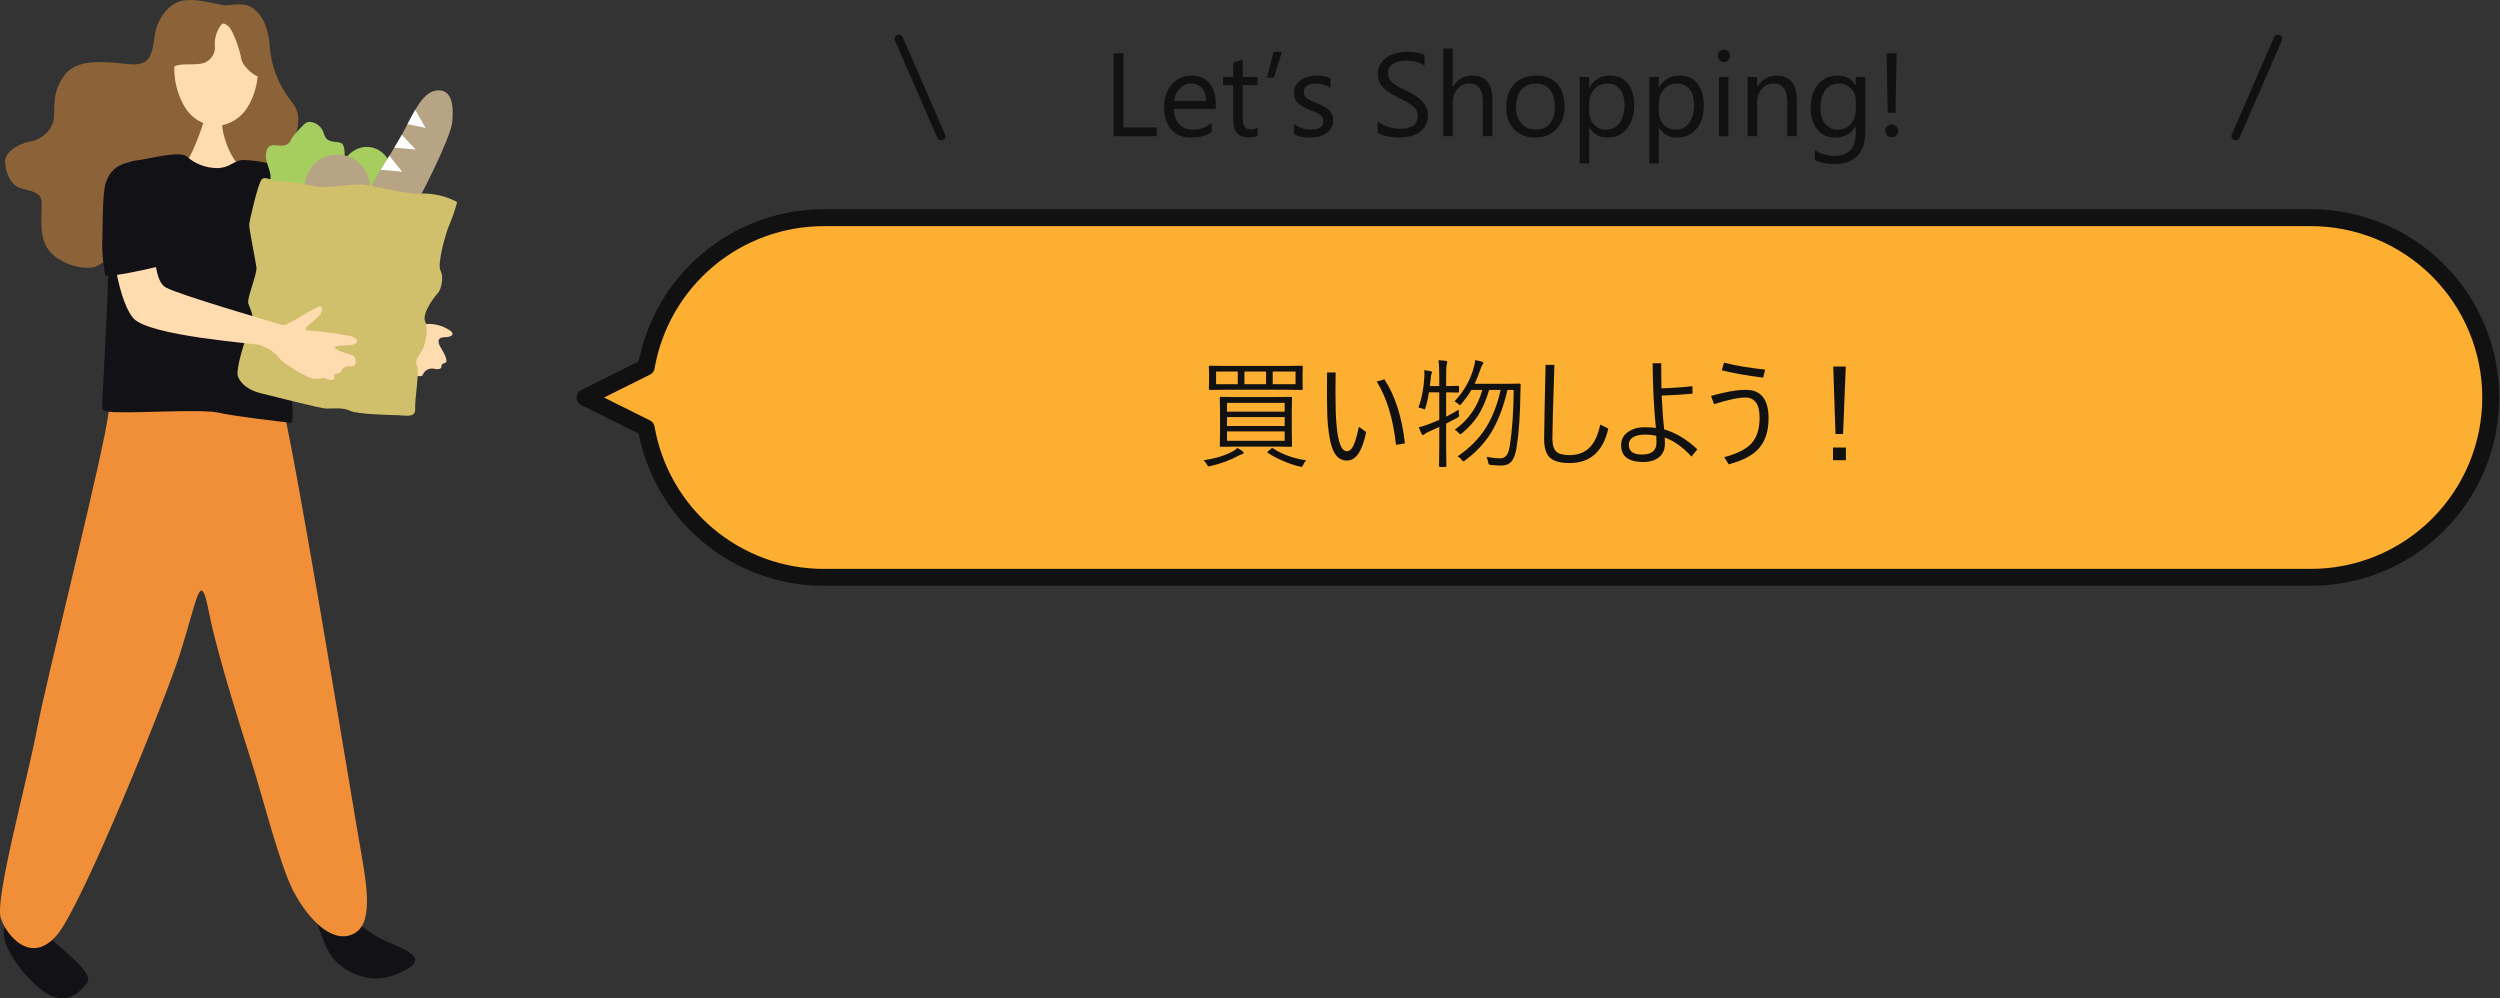
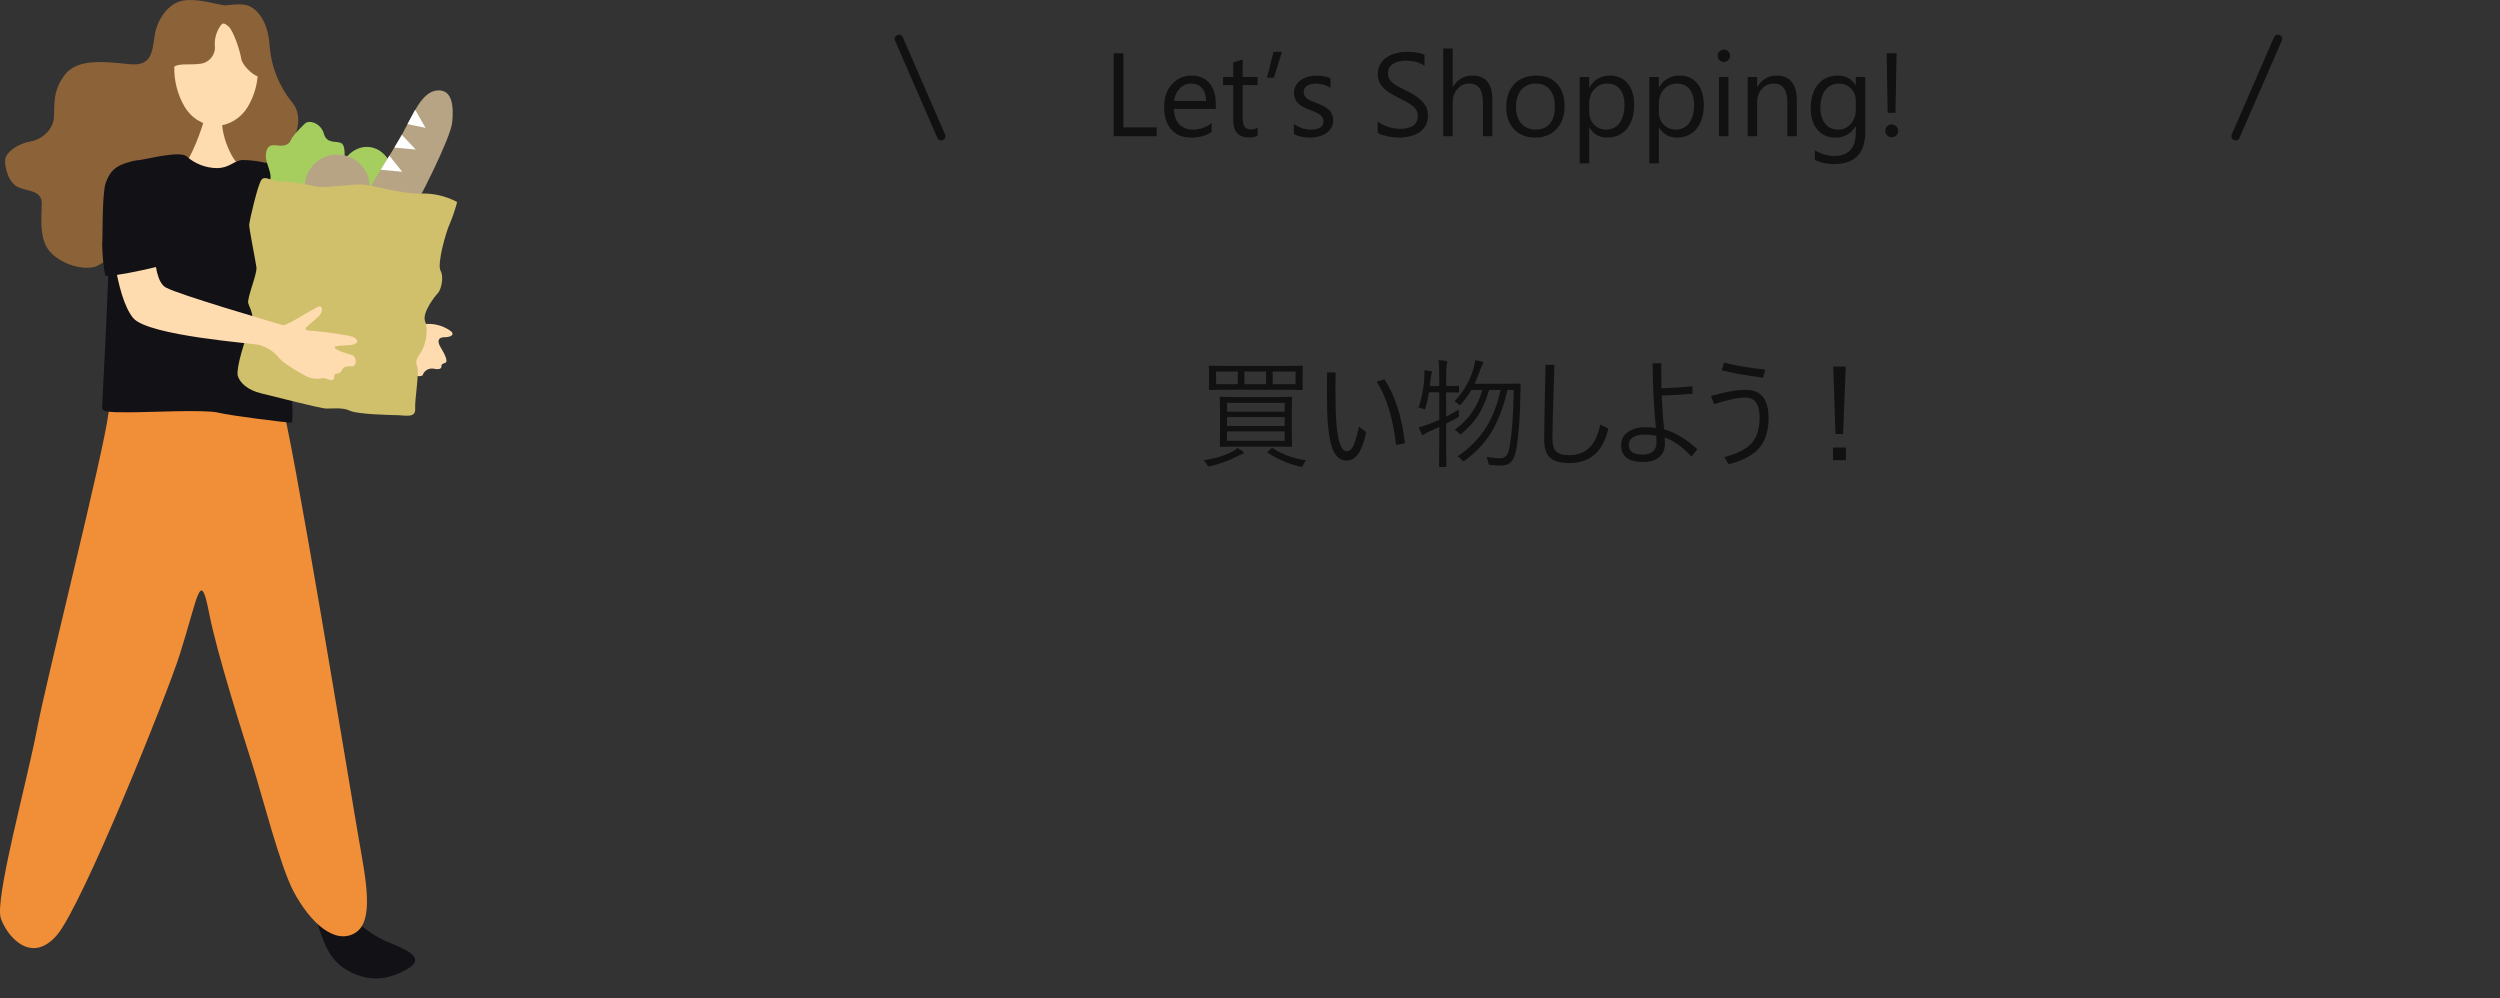
<svg xmlns="http://www.w3.org/2000/svg" width="591" height="236" viewBox="0 0 591 236" fill="none">
  <rect x="0" y="0" width="591" height="236" fill="#333333" stroke="none" />
-   <path d="M546.09 51.464H194.769C184.73 51.456 175.01 54.995 167.326 61.455C159.641 67.915 154.486 76.882 152.769 86.773L138.319 93.975L152.763 101.175C154.481 111.066 159.637 120.032 167.321 126.492C175.005 132.952 184.724 136.491 194.763 136.484H546.09C551.69 136.512 557.24 135.432 562.422 133.308C567.603 131.184 572.314 128.057 576.284 124.106C580.253 120.156 583.403 115.46 585.552 110.289C587.702 105.118 588.808 99.573 588.808 93.973C588.808 88.373 587.702 82.828 585.552 77.657C583.403 72.486 580.253 67.79 576.284 63.84C572.314 59.889 567.603 56.762 562.422 54.638C557.24 52.514 551.69 51.434 546.09 51.461V51.464Z" fill="#FDAF32" stroke="#111111" stroke-width="4" stroke-linecap="round" stroke-linejoin="round" />
  <path d="M305.434 105.434C305.434 105.561 305.361 105.625 305.215 105.625L301.264 105.57H292.5L288.577 105.625C288.431 105.625 288.358 105.561 288.358 105.434L288.413 102.467V96.971L288.358 94.031C288.358 93.885 288.431 93.812 288.577 93.812L292.5 93.867H301.264L305.215 93.812C305.361 93.812 305.434 93.885 305.434 94.031L305.379 96.971V102.467L305.434 105.434ZM303.698 104.203V101.988H290.067V104.203H303.698ZM303.698 100.703V98.598H290.067V100.703H303.698ZM303.698 97.312V95.234H290.067V97.312H303.698ZM307.977 91.967C307.977 92.113 307.904 92.186 307.758 92.186L303.834 92.131H289.889L285.993 92.186C285.847 92.186 285.774 92.113 285.774 91.967L285.829 90.121V88.549L285.774 86.676C285.774 86.53 285.847 86.457 285.993 86.457L289.889 86.512H303.834L307.758 86.457C307.904 86.457 307.977 86.53 307.977 86.676L307.922 88.549V90.121L307.977 91.967ZM306.268 90.818V87.824H300.868V90.818H306.268ZM299.295 90.818V87.824H294.182V90.818H299.295ZM292.61 90.818V87.824H287.483V90.818H292.61ZM294.004 107.033C294.004 107.206 293.9 107.307 293.69 107.334C293.535 107.37 293.248 107.493 292.829 107.703C290.814 108.797 288.568 109.626 286.088 110.191C285.915 110.228 285.797 110.246 285.733 110.246C285.605 110.246 285.459 110.087 285.295 109.768C285.086 109.367 284.826 109.043 284.516 108.797C287.305 108.405 289.648 107.685 291.543 106.637C291.944 106.427 292.264 106.176 292.5 105.885C293.066 106.204 293.476 106.464 293.731 106.664C293.913 106.828 294.004 106.951 294.004 107.033ZM308.77 108.824C308.469 109.152 308.241 109.499 308.086 109.863C307.95 110.191 307.808 110.355 307.663 110.355C307.599 110.355 307.48 110.337 307.307 110.301C306.022 110.018 304.614 109.54 303.083 108.865C301.761 108.282 300.631 107.671 299.692 107.033C299.628 106.988 299.596 106.947 299.596 106.91C299.596 106.855 299.683 106.755 299.856 106.609L300.499 106.049C300.617 105.958 300.708 105.912 300.772 105.912C300.808 105.912 300.868 105.939 300.95 105.994C303.083 107.407 305.689 108.35 308.77 108.824ZM321.252 100.895L322.961 102.125C322.059 106.628 320.546 108.879 318.422 108.879C317.064 108.879 316.039 108.2 315.346 106.842C314.653 105.511 314.175 103.36 313.911 100.389C313.765 98.639 313.692 96.278 313.692 93.307L313.719 88.043H315.743L315.702 92.418C315.702 95.945 315.779 98.547 315.934 100.225C316.29 104.518 317.101 106.664 318.368 106.664C319.015 106.664 319.557 106.19 319.995 105.242C320.387 104.385 320.806 102.936 321.252 100.895ZM325.45 90.203L327.268 89.67C329.811 93.525 331.429 98.575 332.122 104.818L330.016 105.16C329.333 98.935 327.81 93.949 325.45 90.203ZM359.479 90.955C359.443 91.812 359.424 92.445 359.424 92.856C359.37 98.106 359.069 102.421 358.522 105.803C358.276 107.352 357.866 108.455 357.292 109.111C356.736 109.74 355.956 110.055 354.954 110.055C354.279 110.055 353.445 110.009 352.452 109.918C352.178 109.891 352.014 109.845 351.959 109.781C351.914 109.717 351.864 109.549 351.809 109.275C351.7 108.747 351.563 108.323 351.399 108.004C352.684 108.232 353.782 108.346 354.694 108.346C355.405 108.346 355.947 108.022 356.321 107.375C356.585 106.901 356.79 106.199 356.936 105.27C357.492 101.697 357.793 97.335 357.838 92.186H356.375C355.382 96.397 354.038 99.842 352.342 102.521C350.82 104.91 348.824 107.01 346.354 108.824C346.144 108.97 346.003 109.043 345.93 109.043C345.839 109.043 345.711 108.934 345.547 108.715C345.274 108.359 344.955 108.077 344.59 107.867C347.498 105.898 349.781 103.556 351.44 100.84C352.889 98.452 353.992 95.567 354.749 92.186H352.042C351.285 94.728 350.346 96.838 349.225 98.516C348.295 99.883 347.097 101.182 345.629 102.412C345.429 102.576 345.297 102.658 345.233 102.658C345.151 102.658 345.019 102.558 344.836 102.357C344.554 102.011 344.239 101.756 343.893 101.592C347.156 99.258 349.33 96.123 350.415 92.186H347.831C347.183 93.288 346.409 94.368 345.506 95.426C345.315 95.654 345.187 95.768 345.124 95.768C345.042 95.768 344.909 95.676 344.727 95.494C344.454 95.212 344.157 95.007 343.838 94.879C345.88 92.737 347.343 90.272 348.227 87.482C348.519 86.562 348.687 85.778 348.733 85.131C349.207 85.213 349.749 85.336 350.36 85.5C350.56 85.555 350.661 85.646 350.661 85.773C350.661 85.901 350.588 86.051 350.442 86.225C350.323 86.361 350.137 86.803 349.881 87.551C349.435 88.845 349.006 89.907 348.596 90.736H355.952L359.206 90.682C359.388 90.682 359.479 90.773 359.479 90.955ZM344.918 92.582C344.918 92.728 344.846 92.801 344.7 92.801L342.006 92.746H341.87V98.488C342.89 97.978 343.889 97.426 344.864 96.834C344.855 97.007 344.85 97.162 344.85 97.299C344.85 97.508 344.864 97.727 344.891 97.955C344.918 98.128 344.932 98.242 344.932 98.297C344.932 98.452 344.773 98.62 344.454 98.803C343.333 99.395 342.471 99.842 341.87 100.143V105.242L341.924 110.191C341.924 110.328 341.851 110.396 341.706 110.396H340.407C340.261 110.396 340.188 110.328 340.188 110.191L340.243 105.27V100.922C340.06 101.004 339.787 101.132 339.422 101.305C338.693 101.642 338.137 101.893 337.754 102.057C337.271 102.266 336.952 102.453 336.797 102.617C336.652 102.763 336.519 102.836 336.401 102.836C336.273 102.836 336.173 102.763 336.1 102.617C335.845 102.134 335.612 101.596 335.403 101.004C336.141 100.84 336.971 100.58 337.891 100.225C338.939 99.814 339.723 99.495 340.243 99.268V92.746H337.809C337.572 94.204 337.299 95.408 336.989 96.356C336.916 96.638 336.843 96.779 336.77 96.779C336.697 96.779 336.547 96.725 336.319 96.615C336.073 96.515 335.74 96.419 335.321 96.328C336.114 94.213 336.579 91.798 336.715 89.082C336.734 88.882 336.743 88.676 336.743 88.467C336.743 88.203 336.724 87.883 336.688 87.51C337.317 87.583 337.818 87.66 338.192 87.742C338.42 87.788 338.534 87.87 338.534 87.988C338.534 88.079 338.497 88.203 338.424 88.357C338.333 88.558 338.278 88.809 338.26 89.109L338.028 91.269H340.243V89C340.243 87.287 340.179 86.006 340.051 85.158C340.826 85.195 341.423 85.245 341.842 85.309C342.043 85.336 342.143 85.418 342.143 85.555C342.143 85.591 342.107 85.76 342.034 86.061C341.924 86.398 341.87 87.359 341.87 88.945V91.269H342.006L344.7 91.215C344.846 91.215 344.918 91.279 344.918 91.406V92.582ZM365.372 86.252H367.463C367.144 95.841 366.985 101.619 366.985 103.588C366.985 105.119 367.29 106.172 367.901 106.746C368.493 107.311 369.523 107.594 370.991 107.594C373.042 107.594 374.668 106.965 375.872 105.707C376.993 104.522 377.804 102.74 378.305 100.361L380.206 101.318C378.966 106.751 375.913 109.467 371.045 109.467C368.73 109.467 367.131 108.988 366.247 108.031C365.435 107.165 365.03 105.73 365.03 103.725C365.03 102.704 365.071 100.202 365.153 96.219C365.262 91.397 365.335 88.075 365.372 86.252ZM392.825 93.512C392.952 96.483 393.148 99.149 393.413 101.51C396.074 102.257 398.69 103.825 401.26 106.213L399.866 107.922C397.797 105.68 395.687 104.18 393.536 103.424C393.572 104.053 393.59 104.536 393.59 104.873C393.59 106.359 393.053 107.484 391.977 108.25C391.093 108.897 389.94 109.221 388.518 109.221C384.991 109.221 383.227 107.895 383.227 105.242C383.227 103.793 383.888 102.676 385.209 101.893C386.194 101.3 387.315 101.004 388.573 101.004C389.894 101.004 390.856 101.054 391.458 101.154C390.993 96.743 390.733 91.648 390.678 85.869H392.715C392.715 88.494 392.734 90.472 392.77 91.803C395.34 91.721 397.778 91.552 400.084 91.297L400.112 93.061C397.897 93.279 395.468 93.43 392.825 93.512ZM391.54 103.027C390.701 102.836 389.808 102.74 388.86 102.74C387.62 102.74 386.672 102.959 386.016 103.396C385.369 103.807 385.045 104.395 385.045 105.16C385.045 106.691 386.089 107.457 388.176 107.457C390.455 107.457 391.594 106.505 391.594 104.6C391.594 104.262 391.576 103.738 391.54 103.027ZM407.563 85.719C410.215 86.421 413.456 86.972 417.284 87.373L416.805 89.273C412.777 88.754 409.518 88.175 407.03 87.537L407.563 85.719ZM404.487 93.594C407.868 92.637 410.612 92.158 412.717 92.158C416.299 92.158 418.09 94.4 418.09 98.885C418.09 102.139 417.193 104.65 415.397 106.418C413.93 107.858 411.683 108.975 408.657 109.768L407.618 108.072C410.689 107.243 412.827 106.167 414.03 104.846C415.324 103.424 415.971 101.391 415.971 98.748C415.971 95.567 414.85 93.977 412.608 93.977C410.949 93.977 408.484 94.501 405.211 95.549L404.487 93.594ZM436.342 86.648L435.7 102.604H433.909L433.375 86.648H436.342ZM436.37 105.803V108.797H433.321V105.803H436.37Z" fill="#111111" />
-   <path d="M4.732 215.716C7.489 215.716 10.858 220.616 13.004 222.761C15.149 224.906 22.191 230.113 20.66 232.255C19.128 234.397 15.453 238.381 9.938 234.093C4.424 229.805 -0.167 222.454 1.056 219.392C1.352 218.541 1.836 217.768 2.472 217.132C3.109 216.495 3.882 216.011 4.732 215.716Z" fill="#121116" />
  <path d="M80.103 212.289C77.151 213.103 74.014 215.555 75.364 219.312C76.714 223.069 77.855 227.205 82.669 229.691C87.483 232.177 91.781 231.629 96.181 229.147C100.581 226.665 96.895 224.82 92.244 222.924C87.086 220.894 82.794 217.134 80.103 212.289Z" fill="#121116" />
  <path d="M53.179 1.279C51.112 1.05 46.746 -0.444 43.303 0.131C39.858 0.706 37.102 4.494 36.526 8.631C35.95 12.768 35.611 15.637 30.669 15.179C25.726 14.721 18.492 13.57 15.393 17.589C12.293 21.608 12.979 24.938 12.751 27.812C12.521 30.686 9.879 32.979 7.236 33.438C4.593 33.897 2.136 35.438 1.378 37.114C0.834 38.314 1.566 42.365 3.678 43.89C5.738 45.379 9.994 44.58 9.878 48.256C9.762 51.932 9.42 55.72 11.143 58.591C12.866 61.462 18.034 63.876 21.942 63.186C25.852 62.496 31.13 54.342 37.447 52.965C43.766 51.588 68.23 35.851 69.493 32.865C70.755 29.879 71.102 26.432 68.918 24.021C65.947 20.302 64.148 15.784 63.749 11.041C63.52 6.102 61.568 3.002 59.501 1.741C57.434 0.48 54.328 1.279 53.179 1.279Z" fill="#8C6239" />
  <path d="M50.77 10.545C50.739 8.96 51.208 7.406 52.111 6.103C52.611 5.452 52.798 5.26 53.986 6.218C55.174 7.176 56.786 12.154 57.011 13.799C57.236 15.444 59.69 17.665 60.911 18.048C60.681 20.592 59.883 23.053 58.576 25.248C57.802 26.562 56.716 27.665 55.414 28.46C54.112 29.254 52.635 29.715 51.112 29.801C49.589 29.714 48.112 29.253 46.81 28.459C45.508 27.665 44.422 26.562 43.648 25.248C41.969 22.375 41.122 19.092 41.201 15.766C42.437 14.866 45.272 15.466 47.665 15.025C48.662 14.827 49.543 14.249 50.122 13.412C50.7 12.576 50.931 11.548 50.765 10.545" fill="#FFDBB0" />
  <path d="M52.703 27.997C52.15 28.397 49.081 28.597 48.342 27.997C48.12 29.316 44.978 38.447 43.011 39.366C45.341 42.922 52.576 43.283 57.086 39.366C54.431 38.045 51.774 30.176 52.703 27.997Z" fill="#FFDBB0" />
  <path d="M35.538 92.083C32.788 91.9 26.704 88.556 25.658 97.565C24.603 106.665 11.113 159.933 8.751 172.365C6.389 184.797 -1.343 212.722 0.203 217.122C1.749 221.522 7.457 228.042 13.446 221.073C19.435 214.104 39.397 164.523 42.514 154.673C46.88 140.891 47.338 134.229 49.405 144.796C51.36 154.788 57.425 173.657 59.705 180.867C61.985 188.077 66.223 204.767 69.387 210.723C73.292 218.075 79.072 223.352 83.859 220.6C88.646 217.848 86.459 207.82 84.685 197.572C82.911 187.324 68.952 101.98 66.383 94.443C63.814 86.906 39.183 92.632 35.538 92.083Z" fill="#F18E38" />
  <path d="M69.51 57.819C68.591 58.584 67.289 59.657 68.284 63.945C69.279 68.233 69.971 72.52 71.731 73.822C73.491 75.124 88.194 83.694 90.337 84.849C92.48 86.004 94.32 87.757 96.08 88.293C97.84 88.829 99.831 89.293 99.985 88.522C100.183 88.052 100.531 87.662 100.975 87.413C101.419 87.164 101.933 87.069 102.437 87.145C103.432 87.374 104.351 87.299 104.351 86.687C104.351 86.075 104.505 86.073 105.27 85.768C106.035 85.463 105.041 83.547 104.197 82.168C103.353 80.789 103.432 79.718 105.116 79.718C106.8 79.718 107.795 78.953 106.111 77.958C104.556 76.978 102.739 76.497 100.904 76.578C98.991 76.654 97.918 75.966 94.856 76.042C91.794 76.118 87.504 75.584 86.127 75.584C84.75 75.584 83.446 73.746 82.373 71.679C81.3 69.612 77.703 57.361 76.401 56.517C75.099 55.673 69.51 57.817 69.51 57.817" fill="#FFDBB0" />
  <path d="M66.484 39.664C63.54 38.468 60.396 37.844 57.219 37.826C55.152 38.055 54.233 39.74 51.247 39.74C48.62 39.701 46.094 38.723 44.127 36.983C42.594 35.606 35.357 37.473 32.527 37.934C29.697 38.395 27.779 41.071 25.636 43.445C23.493 45.819 25.563 62.483 25.599 63.245C25.711 65.612 24.219 94.945 24.144 96.169C24.069 97.393 25.292 97.469 30.423 97.469C35.554 97.469 48.417 96.779 51.557 97.545C54.697 98.311 67.936 99.926 68.936 99.926C69.936 99.926 67.176 67.226 67.098 65.468C67.02 63.71 67.098 61.868 67.788 63.476C68.478 65.084 68.4 65.85 70.852 65.776C73.304 65.702 80.5 63.248 80.117 61.717C79.734 60.186 76.71 49.256 75.596 47.096C74.219 44.417 68.629 40.434 66.484 39.669" fill="#121116" />
  <path d="M79.911 42.157C79.504 46.584 82.119 50.442 85.751 50.776C89.383 51.11 92.657 47.792 93.064 43.366C93.471 38.94 90.856 35.081 87.224 34.747C83.592 34.413 80.318 37.731 79.911 42.157Z" fill="#A6CE5F" />
  <path d="M96.391 51.756C98.826 47.826 106.57 32.621 106.917 28.847C107.264 25.073 106.934 21.122 103.395 21.373C99.856 21.624 97.774 26.682 95.266 31.382C92.758 36.082 86.516 44.984 86.026 47.814C85.536 50.644 96.391 51.756 96.391 51.756Z" fill="#B7A484" />
  <path d="M81.273 39.293C81.441 37.462 81.839 34.386 80.625 33.813C79.411 33.24 77.254 34.079 76.559 31.592C75.864 29.105 73.059 28.216 72.047 29.247C71.035 30.278 69.263 31.914 68.678 33.267C68.093 34.62 66.378 34.467 65.578 34.391C64.778 34.315 63.087 33.891 62.85 36.485C62.613 39.079 65.368 41.818 62.979 43.839C60.59 45.86 66.553 48.897 69.587 49.753C72.849 50.462 76.26 49.865 79.087 48.088C81.187 46.552 81.278 39.293 81.278 39.293" fill="#A6CE5F" />
  <path d="M98.152 25.967L100.602 30.228L96.329 29.346L98.152 25.967Z" fill="white" />
  <path d="M95 31.873L98.281 35.358L93.223 34.892L95 31.873Z" fill="white" />
  <path d="M92.046 36.808L95.074 40.598L89.994 40.132L92.046 36.808Z" fill="white" />
  <path d="M72.047 43.542C71.908 45.058 72.222 46.581 72.949 47.919C73.676 49.257 74.784 50.349 76.131 51.057C77.479 51.766 79.006 52.059 80.52 51.9C82.034 51.74 83.467 51.136 84.638 50.162C85.809 49.189 86.664 47.89 87.097 46.431C87.53 44.971 87.52 43.416 87.069 41.961C86.618 40.507 85.746 39.219 84.564 38.261C83.381 37.302 81.941 36.715 80.425 36.575C78.39 36.388 76.364 37.017 74.793 38.324C73.222 39.63 72.234 41.507 72.047 43.542Z" fill="#B7A484" />
  <path d="M108.063 47.754C105.288 46.275 102.159 45.589 99.02 45.77C95.546 45.911 87.79 43.7 85.491 43.603C83.192 43.506 77.225 44.459 75.291 44.166C73.357 43.873 69.191 42.791 66.757 42.916C64.323 43.041 62.745 41.39 61.838 42.465C60.931 43.54 58.976 52.274 58.903 53.056C58.83 53.838 60.419 61.656 60.624 63.204C60.829 64.752 58.338 70.504 58.689 71.697C59.04 72.89 60.464 74.983 59.203 77.406C57.942 79.829 55.773 87.125 56.197 88.777C56.621 90.429 58.532 92.221 61.697 92.977C64.862 93.733 75.784 96.577 77.166 96.59C78.548 96.603 81.003 96.261 82.766 97.109C84.529 97.957 92.477 98.123 94.089 98.15C95.701 98.177 98.289 98.879 98.148 96.673C98.007 94.467 99.186 87.888 98.616 86.567C98.046 85.246 98.679 84.612 99.628 83.084C100.577 81.556 101.359 78.053 100.508 76.015C99.657 73.977 102.916 69.892 103.55 69.258C104.184 68.624 105.042 65.589 104.15 64.007C103.258 62.425 105.469 54.671 106.324 52.907C107.026 51.235 107.608 49.516 108.064 47.761" fill="#D0C06B" />
  <path d="M35.574 51.025C37.034 51.118 35.13 65.772 39.221 67.978C42.492 69.743 63.809 75.934 66.736 76.836C67.243 76.992 67.879 76.512 67.96 76.536C69.925 75.666 72.506 73.906 74.983 72.619C76.383 71.893 76.397 73.606 75.524 74.562C74.442 75.749 72.724 76.929 72.292 77.526C72.204 77.821 72.292 78.092 72.726 78.109C76.102 78.367 79.462 78.81 82.79 79.435C84.15 79.742 85.469 81.005 83.214 81.535C82.551 81.689 79.27 81.601 79.114 82.042C78.899 82.664 82.088 83.673 83.143 83.897C84.364 84.158 84.537 86.688 83.072 86.61C80.02 86.449 81.534 88.19 79.472 88.355C78.792 88.409 79.231 89.255 78.797 89.72C78.436 90.103 77.164 89.503 76.452 89.349C75.03 89.725 73.518 89.542 72.228 88.837C70.323 87.854 68.504 86.715 66.787 85.432C65.444 84.272 65.095 82.865 61.387 81.559C60.336 81.188 34.944 79.431 31.463 75.159C27.197 69.928 26.427 54.917 25.454 52.633C24.267 49.849 33.674 52.711 35.56 51.024" fill="#FFDBB0" />
  <path d="M37.544 40.573C36.836 39.496 35.793 38.684 34.577 38.261C33.36 37.838 32.038 37.829 30.816 38.235C27.006 39.195 25.934 40.726 25.016 43.176C24.098 45.626 24.305 55.92 24.159 57.873C24.191 60.286 24.425 62.692 24.859 65.066C25.013 65.985 42.48 62.156 42.171 61.39C41.862 60.624 40.171 52.354 39.633 50.365C39.095 48.376 38.77 41.887 37.542 40.565" fill="#121116" />
  <path d="M528.5 32.196L538.5 9.196" stroke="#111111" stroke-width="2" stroke-linecap="round" />
  <path d="M273.447 32.196H263.275V12.59H265.572V30.118H273.447V32.196ZM287.406 25.756H277.521C277.557 27.315 277.977 28.518 278.779 29.366C279.581 30.213 280.684 30.637 282.087 30.637C283.664 30.637 285.113 30.118 286.435 29.079V31.184C285.205 32.077 283.578 32.524 281.554 32.524C279.576 32.524 278.022 31.89 276.892 30.623C275.762 29.348 275.197 27.556 275.197 25.25C275.197 23.072 275.812 21.299 277.042 19.932C278.282 18.556 279.818 17.868 281.65 17.868C283.482 17.868 284.899 18.46 285.902 19.645C286.904 20.83 287.406 22.475 287.406 24.581V25.756ZM285.109 23.856C285.1 22.562 284.785 21.555 284.166 20.834C283.555 20.114 282.703 19.754 281.609 19.754C280.552 19.754 279.654 20.133 278.916 20.889C278.177 21.646 277.722 22.635 277.548 23.856H285.109ZM297.304 32.059C296.776 32.351 296.078 32.497 295.212 32.497C292.761 32.497 291.535 31.129 291.535 28.395V20.11H289.128V18.196H291.535V14.778L293.777 14.053V18.196H297.304V20.11H293.777V27.998C293.777 28.937 293.936 29.607 294.255 30.008C294.574 30.409 295.103 30.61 295.841 30.61C296.406 30.61 296.894 30.455 297.304 30.145V32.059ZM303.06 12.262L301.146 18.36H299.533L301.05 12.262H303.06ZM305.876 31.69V29.284C307.098 30.186 308.442 30.637 309.91 30.637C311.878 30.637 312.863 29.981 312.863 28.669C312.863 28.295 312.776 27.98 312.603 27.725C312.439 27.461 312.211 27.228 311.919 27.028C311.637 26.827 311.3 26.65 310.908 26.495C310.525 26.331 310.11 26.162 309.664 25.989C309.044 25.743 308.497 25.497 308.023 25.25C307.558 24.995 307.166 24.713 306.847 24.403C306.537 24.084 306.3 23.724 306.136 23.323C305.981 22.922 305.904 22.452 305.904 21.915C305.904 21.258 306.054 20.68 306.355 20.178C306.656 19.668 307.057 19.244 307.558 18.907C308.059 18.56 308.629 18.301 309.267 18.127C309.914 17.954 310.58 17.868 311.263 17.868C312.475 17.868 313.56 18.077 314.517 18.497V20.766C313.487 20.092 312.302 19.754 310.962 19.754C310.543 19.754 310.165 19.805 309.828 19.905C309.49 19.996 309.199 20.128 308.953 20.301C308.716 20.474 308.529 20.684 308.392 20.93C308.264 21.167 308.201 21.431 308.201 21.723C308.201 22.088 308.264 22.393 308.392 22.639C308.529 22.885 308.725 23.104 308.98 23.295C309.235 23.487 309.545 23.66 309.91 23.815C310.274 23.97 310.689 24.139 311.154 24.321C311.774 24.558 312.33 24.804 312.822 25.059C313.314 25.305 313.733 25.588 314.08 25.907C314.426 26.217 314.69 26.577 314.873 26.987C315.064 27.397 315.16 27.885 315.16 28.45C315.16 29.142 315.005 29.744 314.695 30.254C314.394 30.765 313.988 31.189 313.478 31.526C312.968 31.863 312.38 32.114 311.714 32.278C311.049 32.442 310.352 32.524 309.623 32.524C308.182 32.524 306.934 32.246 305.876 31.69ZM325.687 31.403V28.696C325.997 28.969 326.366 29.215 326.794 29.434C327.232 29.653 327.688 29.84 328.162 29.995C328.645 30.14 329.128 30.254 329.611 30.336C330.094 30.419 330.541 30.459 330.951 30.459C332.363 30.459 333.416 30.2 334.109 29.68C334.811 29.151 335.162 28.395 335.162 27.411C335.162 26.882 335.043 26.422 334.806 26.03C334.578 25.638 334.259 25.282 333.849 24.963C333.439 24.635 332.951 24.325 332.386 24.034C331.83 23.733 331.229 23.419 330.582 23.09C329.898 22.744 329.26 22.393 328.667 22.038C328.075 21.682 327.56 21.29 327.123 20.862C326.685 20.433 326.339 19.95 326.083 19.413C325.837 18.866 325.714 18.228 325.714 17.498C325.714 16.605 325.91 15.831 326.302 15.174C326.694 14.509 327.209 13.962 327.847 13.534C328.485 13.105 329.21 12.786 330.021 12.577C330.841 12.367 331.675 12.262 332.523 12.262C334.455 12.262 335.863 12.495 336.748 12.96V15.543C335.59 14.741 334.104 14.34 332.291 14.34C331.789 14.34 331.288 14.395 330.787 14.504C330.285 14.605 329.839 14.773 329.447 15.01C329.055 15.247 328.736 15.553 328.49 15.926C328.244 16.3 328.121 16.756 328.121 17.294C328.121 17.795 328.212 18.228 328.394 18.592C328.585 18.957 328.863 19.29 329.228 19.59C329.593 19.891 330.035 20.183 330.554 20.465C331.083 20.748 331.689 21.058 332.373 21.395C333.074 21.741 333.74 22.106 334.369 22.489C334.998 22.872 335.549 23.295 336.023 23.76C336.497 24.225 336.871 24.74 337.144 25.305C337.427 25.87 337.568 26.517 337.568 27.247C337.568 28.213 337.376 29.033 336.994 29.707C336.62 30.373 336.11 30.915 335.462 31.334C334.824 31.754 334.086 32.054 333.248 32.237C332.409 32.428 331.525 32.524 330.595 32.524C330.285 32.524 329.903 32.497 329.447 32.442C328.991 32.396 328.526 32.323 328.052 32.223C327.578 32.132 327.127 32.018 326.699 31.881C326.279 31.735 325.942 31.576 325.687 31.403ZM352.798 32.196H350.556V24.129C350.556 21.213 349.472 19.754 347.302 19.754C346.208 19.754 345.288 20.178 344.541 21.026C343.793 21.864 343.419 22.945 343.419 24.266V32.196H341.177V11.469H343.419V20.52H343.474C344.55 18.752 346.081 17.868 348.068 17.868C351.222 17.868 352.798 19.768 352.798 23.569V32.196ZM362.888 32.524C360.819 32.524 359.165 31.872 357.925 30.569C356.695 29.256 356.08 27.52 356.08 25.36C356.08 23.008 356.722 21.172 358.007 19.85C359.292 18.529 361.029 17.868 363.216 17.868C365.304 17.868 366.931 18.51 368.097 19.795C369.273 21.081 369.861 22.863 369.861 25.141C369.861 27.374 369.227 29.165 367.96 30.514C366.703 31.854 365.012 32.524 362.888 32.524ZM363.052 19.754C361.612 19.754 360.473 20.247 359.634 21.231C358.796 22.206 358.376 23.555 358.376 25.278C358.376 26.937 358.8 28.245 359.648 29.202C360.496 30.159 361.63 30.637 363.052 30.637C364.501 30.637 365.613 30.168 366.388 29.229C367.172 28.29 367.564 26.955 367.564 25.223C367.564 23.473 367.172 22.124 366.388 21.176C365.613 20.228 364.501 19.754 363.052 19.754ZM375.74 30.172H375.685V38.635H373.443V18.196H375.685V20.657H375.74C376.843 18.797 378.456 17.868 380.58 17.868C382.384 17.868 383.792 18.497 384.804 19.754C385.816 21.003 386.322 22.68 386.322 24.786C386.322 27.128 385.752 29.006 384.613 30.419C383.473 31.822 381.915 32.524 379.937 32.524C378.123 32.524 376.724 31.74 375.74 30.172ZM375.685 24.526V26.481C375.685 27.639 376.059 28.623 376.806 29.434C377.563 30.236 378.52 30.637 379.677 30.637C381.035 30.637 382.097 30.118 382.863 29.079C383.638 28.04 384.025 26.595 384.025 24.745C384.025 23.186 383.665 21.965 382.945 21.081C382.225 20.197 381.25 19.754 380.019 19.754C378.716 19.754 377.667 20.21 376.875 21.122C376.082 22.024 375.685 23.159 375.685 24.526ZM392.201 30.172H392.146V38.635H389.904V18.196H392.146V20.657H392.201C393.304 18.797 394.917 17.868 397.041 17.868C398.845 17.868 400.253 18.497 401.265 19.754C402.277 21.003 402.783 22.68 402.783 24.786C402.783 27.128 402.213 29.006 401.074 30.419C399.934 31.822 398.376 32.524 396.398 32.524C394.584 32.524 393.185 31.74 392.201 30.172ZM392.146 24.526V26.481C392.146 27.639 392.52 28.623 393.267 29.434C394.024 30.236 394.981 30.637 396.138 30.637C397.496 30.637 398.558 30.118 399.324 29.079C400.098 28.04 400.486 26.595 400.486 24.745C400.486 23.186 400.126 21.965 399.406 21.081C398.686 20.197 397.71 19.754 396.48 19.754C395.177 19.754 394.128 20.21 393.335 21.122C392.542 22.024 392.146 23.159 392.146 24.526ZM407.513 14.641C407.112 14.641 406.77 14.504 406.488 14.231C406.205 13.957 406.064 13.611 406.064 13.192C406.064 12.773 406.205 12.426 406.488 12.153C406.77 11.87 407.112 11.729 407.513 11.729C407.923 11.729 408.27 11.87 408.552 12.153C408.844 12.426 408.99 12.773 408.99 13.192C408.99 13.593 408.844 13.935 408.552 14.217C408.27 14.5 407.923 14.641 407.513 14.641ZM408.607 32.196H406.365V18.196H408.607V32.196ZM424.767 32.196H422.525V24.211C422.525 21.24 421.44 19.754 419.271 19.754C418.15 19.754 417.22 20.178 416.482 21.026C415.753 21.864 415.388 22.926 415.388 24.211V32.196H413.146V18.196H415.388V20.52H415.443C416.5 18.752 418.031 17.868 420.037 17.868C421.568 17.868 422.739 18.364 423.55 19.358C424.361 20.342 424.767 21.769 424.767 23.637V32.196ZM440.955 31.075C440.955 36.215 438.494 38.786 433.572 38.786C431.84 38.786 430.327 38.458 429.033 37.801V35.559C430.61 36.434 432.113 36.872 433.544 36.872C436.99 36.872 438.712 35.04 438.712 31.375V29.844H438.658C437.591 31.631 435.987 32.524 433.845 32.524C432.104 32.524 430.701 31.904 429.634 30.665C428.577 29.416 428.048 27.743 428.048 25.647C428.048 23.268 428.618 21.377 429.757 19.973C430.906 18.57 432.473 17.868 434.46 17.868C436.347 17.868 437.746 18.624 438.658 20.137H438.712V18.196H440.955V31.075ZM438.712 25.866V23.801C438.712 22.689 438.334 21.737 437.578 20.944C436.83 20.151 435.896 19.754 434.775 19.754C433.389 19.754 432.305 20.26 431.521 21.272C430.737 22.275 430.345 23.683 430.345 25.497C430.345 27.055 430.719 28.304 431.466 29.243C432.223 30.172 433.221 30.637 434.46 30.637C435.718 30.637 436.739 30.191 437.523 29.297C438.316 28.404 438.712 27.26 438.712 25.866ZM448.351 12.59L448.091 26.672H446.246L446 12.59H448.351ZM447.203 32.442C446.783 32.442 446.423 32.296 446.123 32.004C445.831 31.713 445.685 31.357 445.685 30.938C445.685 30.519 445.831 30.163 446.123 29.872C446.423 29.571 446.783 29.42 447.203 29.42C447.613 29.42 447.968 29.571 448.269 29.872C448.57 30.163 448.72 30.519 448.72 30.938C448.72 31.357 448.57 31.713 448.269 32.004C447.968 32.296 447.613 32.442 447.203 32.442Z" fill="#111111" />
  <path d="M222.502 32.196L212.502 9.196" stroke="#111111" stroke-width="2" stroke-linecap="round" />
</svg>